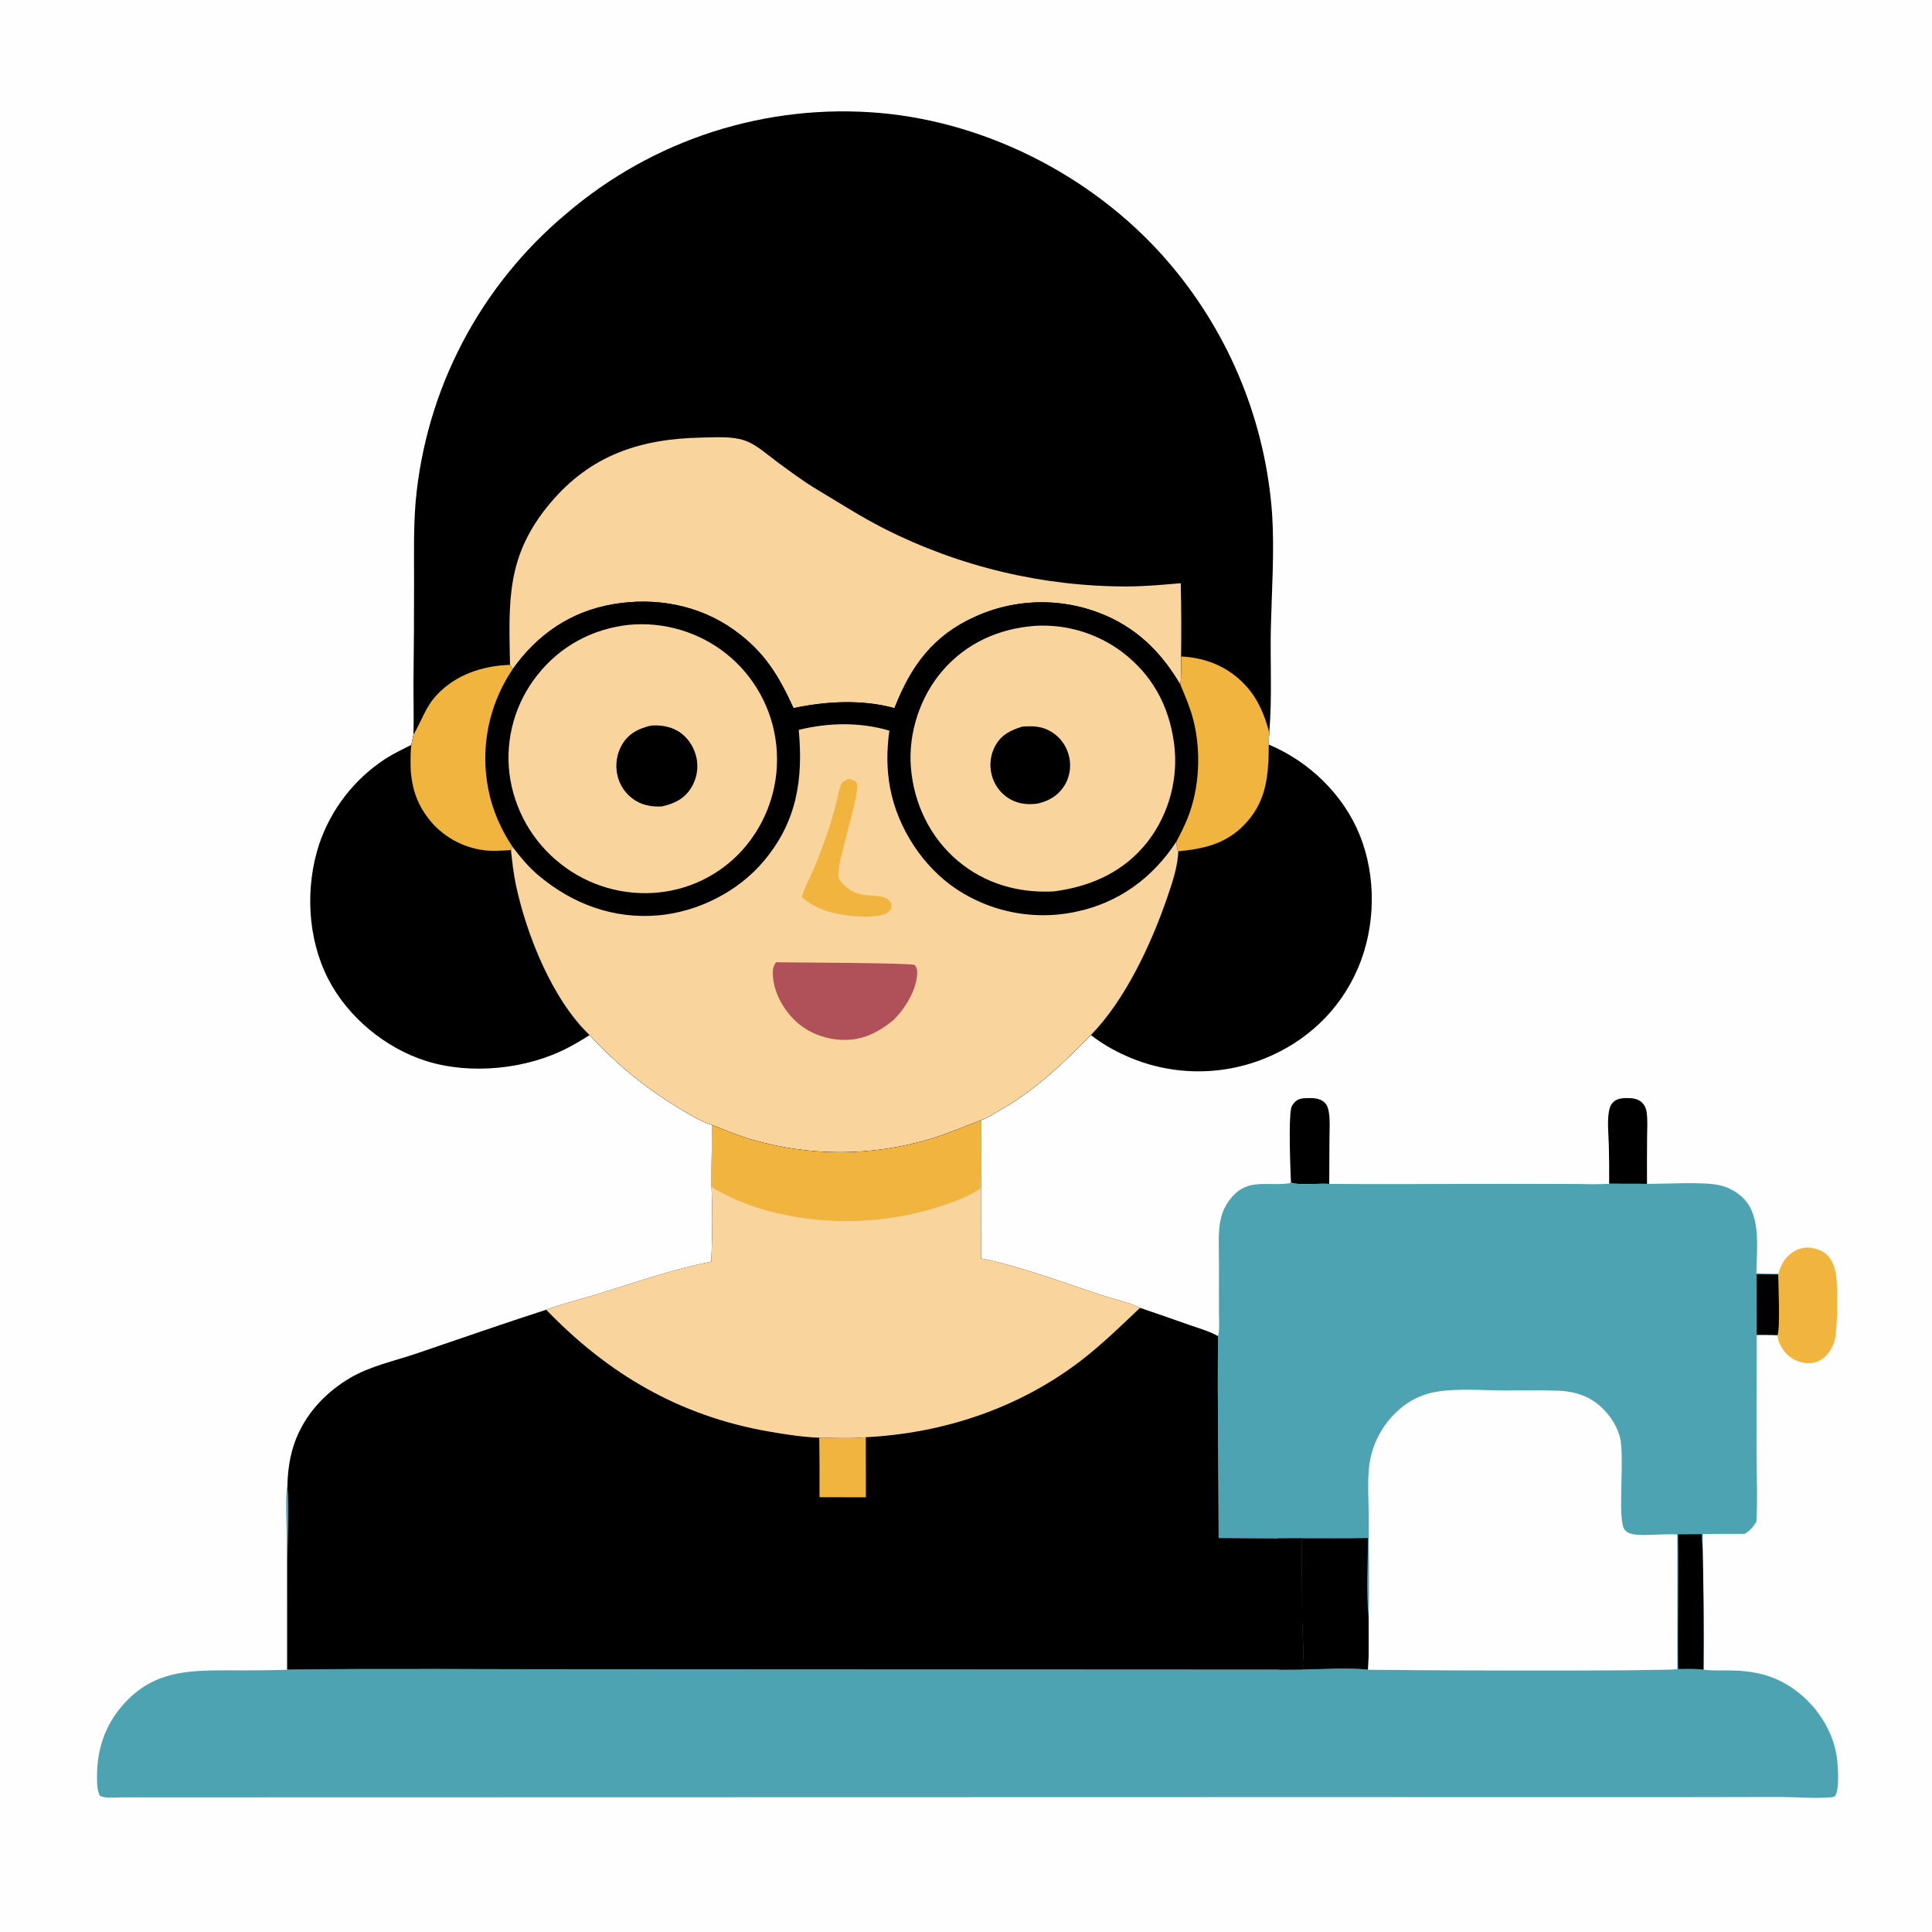
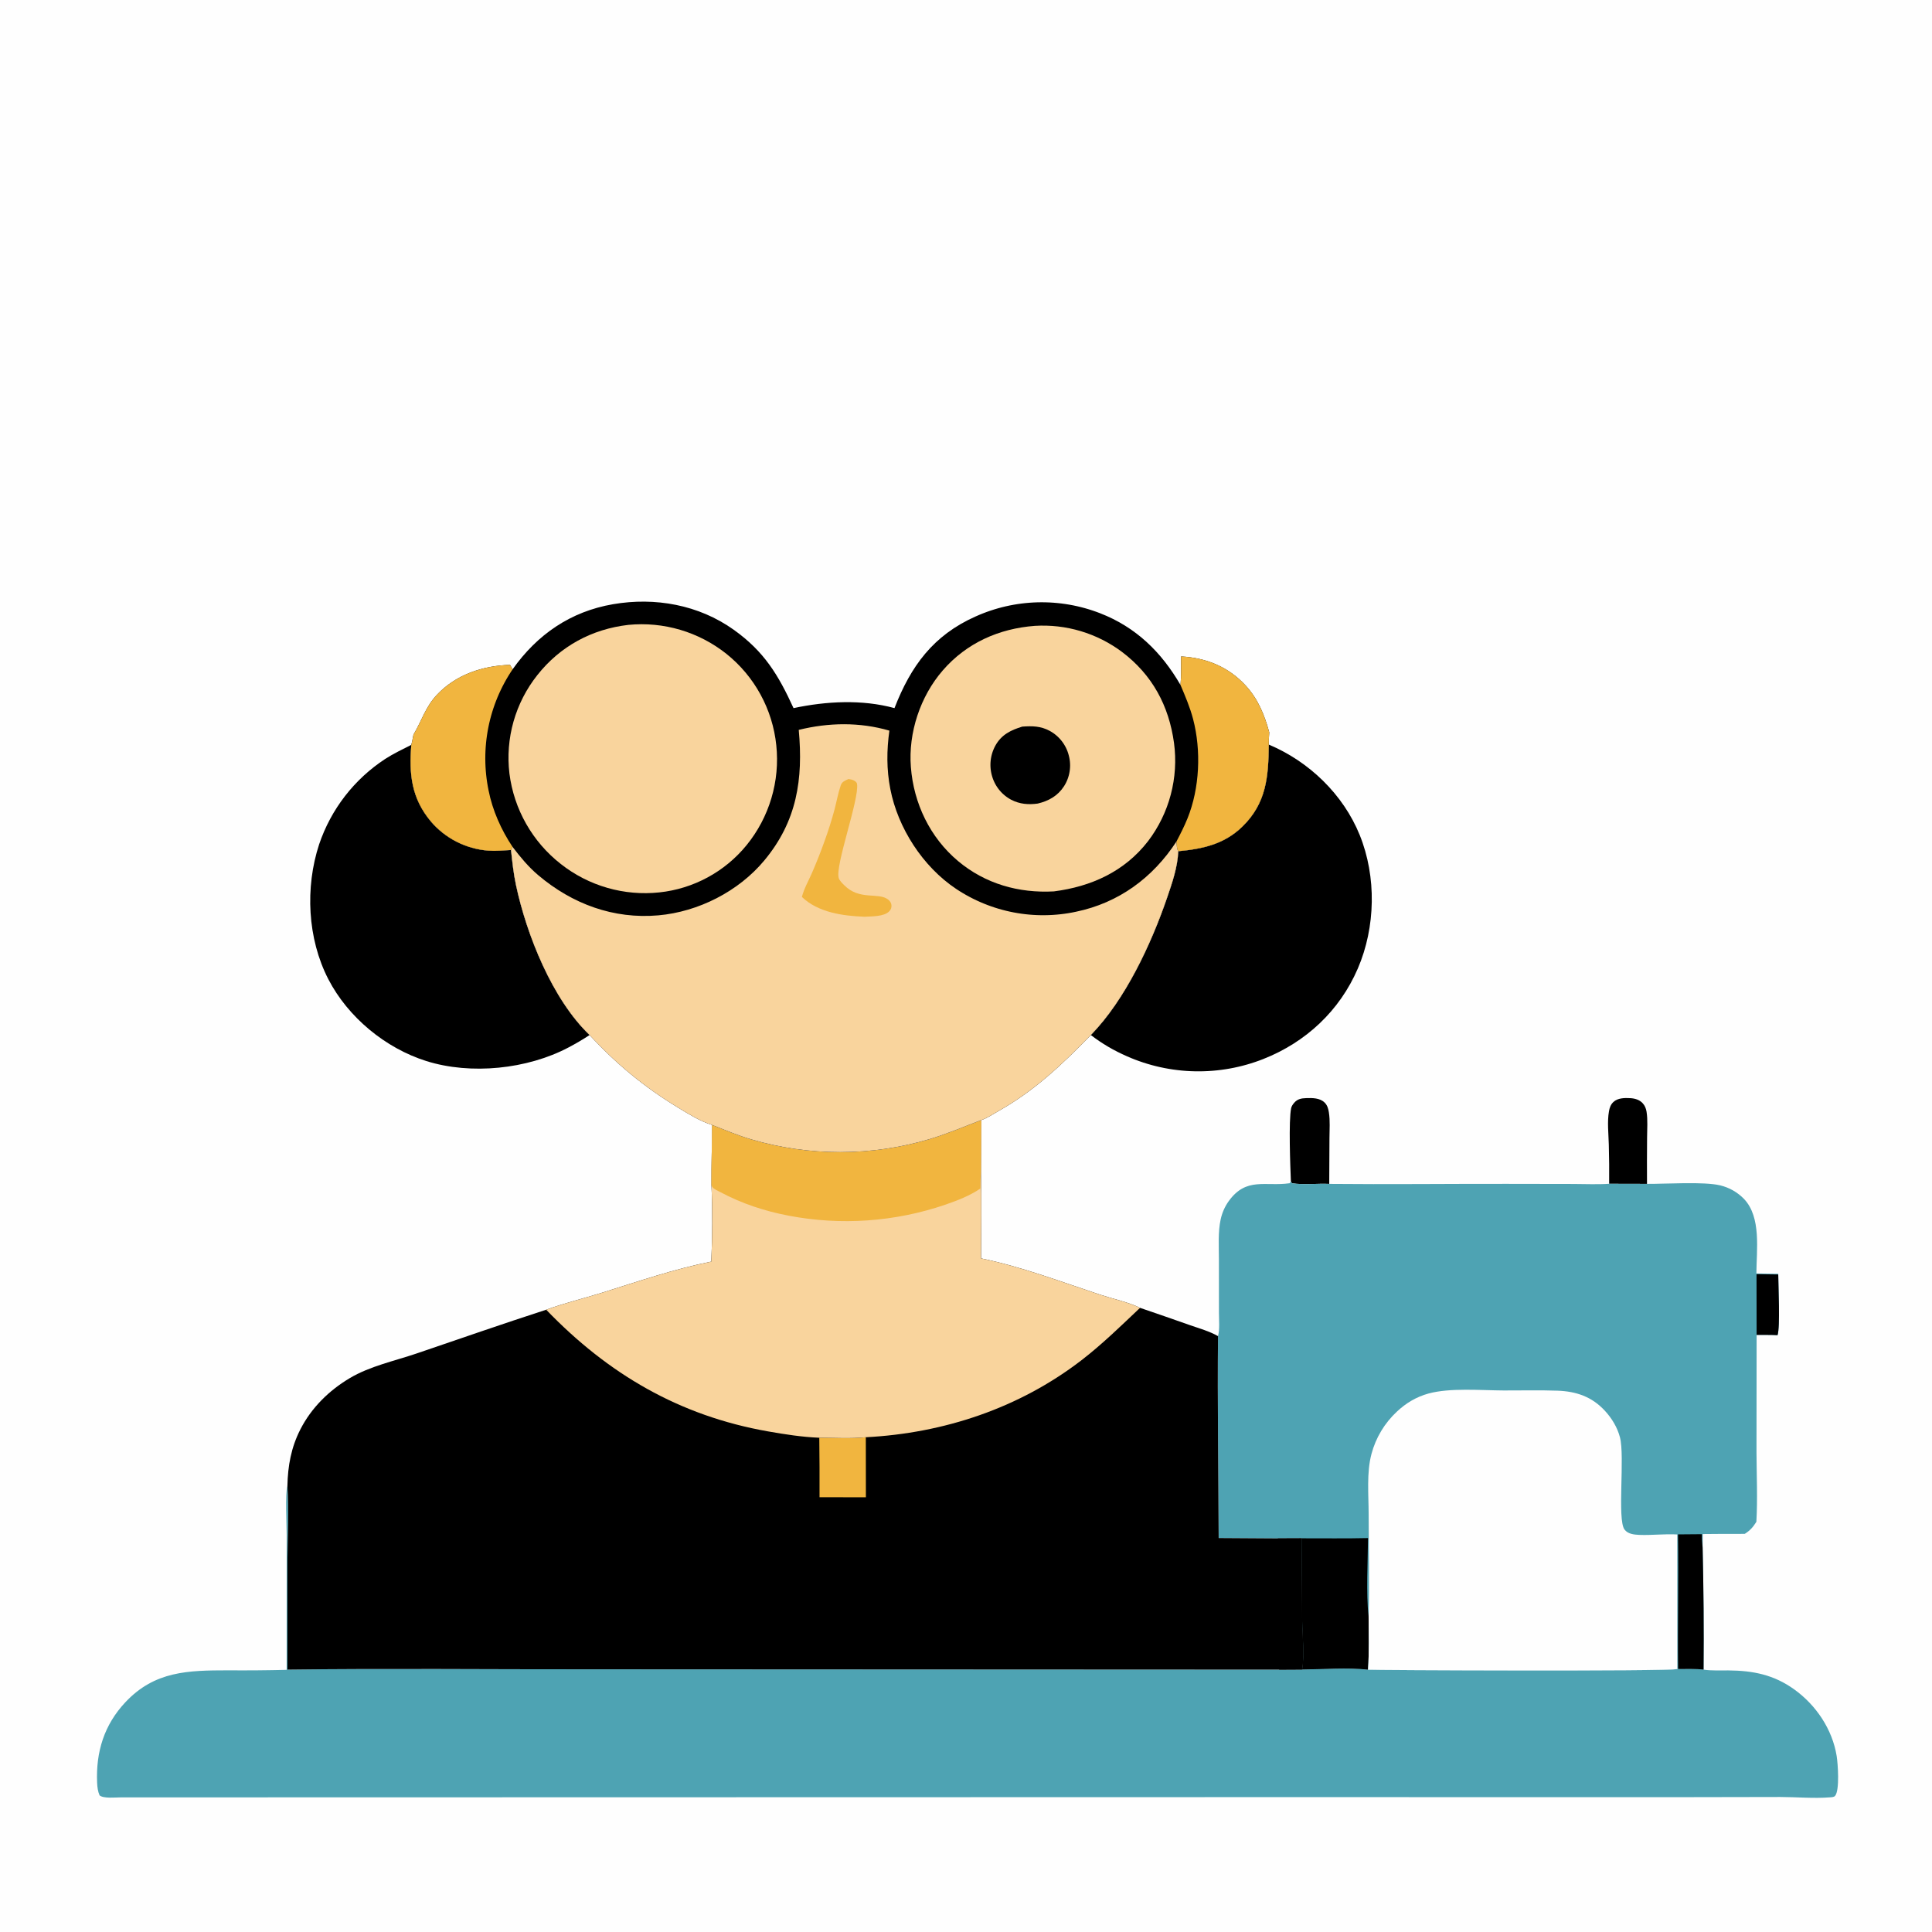
<svg xmlns="http://www.w3.org/2000/svg" width="1024" height="1024">
  <path fill="#FEFEFE" d="M0 0L1024 0L1024 1024L0 1024L0 0Z" />
  <path d="M852.884 627.427Q852.989 617.055 852.701 606.687C852.559 600.994 851.799 594.536 852.795 588.943C853.129 587.072 853.721 585.401 855.135 584.077C857.456 581.904 861.128 581.876 864.107 582.046C866.537 582.185 868.939 582.882 870.64 584.716C871.821 585.988 872.438 587.543 872.709 589.242C873.403 593.594 873.003 598.45 872.988 602.863Q872.884 615.169 872.946 627.476L852.884 627.427Z" />
  <path d="M684.198 626.138C683.863 618.035 682.949 594.009 684.332 587.352C684.557 586.267 685.298 585.24 686.02 584.42C687.728 582.481 689.741 582.119 692.226 582.031C695.556 581.912 699.527 581.884 702.069 584.376C703.518 585.797 704.019 587.604 704.331 589.561C705.036 593.985 704.659 598.752 704.644 603.235L704.524 627.485C698.053 627.183 691.103 628.12 684.726 627.142L684.198 626.138Z" />
-   <path fill="#F1B53F" d="M942.554 675.127C943.912 670.108 946.308 665.937 950.937 663.203Q951.556 662.838 952.209 662.536Q952.862 662.235 953.542 662.002Q954.223 661.769 954.923 661.605Q955.623 661.442 956.336 661.35Q957.049 661.259 957.768 661.24Q958.487 661.221 959.204 661.275Q959.921 661.329 960.629 661.456Q961.337 661.582 962.028 661.779C966.08 662.9 968.903 664.825 970.895 668.557C972.045 670.71 972.748 673.049 973.112 675.456C974.143 682.255 974.121 705.235 972.123 711.386C970.818 715.404 968.069 719.222 964.249 721.175C960.566 723.056 956.543 722.826 952.752 721.397C947.994 719.604 944.914 716.158 943.007 711.471C942.514 710.26 942.13 708.98 942.141 707.666C943.57 703.292 942.537 681.522 942.503 675.507L942.554 675.127Z" />
  <path d="M217.997 394.789C216.749 410.182 218.021 423.059 228.365 435.391Q229.075 436.223 229.824 437.019Q230.574 437.815 231.362 438.574Q232.15 439.332 232.975 440.05Q233.799 440.769 234.658 441.446Q235.516 442.123 236.408 442.757Q237.299 443.391 238.22 443.98Q239.141 444.57 240.09 445.113Q241.039 445.656 242.014 446.152Q242.989 446.648 243.986 447.095Q244.984 447.543 246.003 447.94Q247.022 448.338 248.059 448.685Q249.096 449.032 250.149 449.327Q251.202 449.623 252.268 449.866Q253.334 450.11 254.411 450.3Q255.488 450.491 256.573 450.628Q257.658 450.765 258.748 450.849C262.838 451.157 266.775 450.735 270.846 450.526C271.51 456.727 272.16 462.888 273.458 468.997C279.072 495.406 292.7 529.662 312.5 548.595Q307.064 552.162 301.305 555.182C279.456 566.711 249.6 569.818 225.952 562.376C204.308 555.565 184.445 539.183 174.022 518.994C162.92 497.489 161.655 470.344 169.152 447.499Q169.734 445.773 170.388 444.072Q171.042 442.371 171.766 440.7Q172.49 439.028 173.283 437.387Q174.075 435.747 174.936 434.141Q175.797 432.535 176.723 430.967Q177.65 429.398 178.641 427.869Q179.633 426.341 180.687 424.855Q181.741 423.369 182.856 421.928Q183.971 420.487 185.145 419.094Q186.319 417.701 187.55 416.358Q188.781 415.015 190.067 413.724Q191.353 412.434 192.692 411.198Q194.031 409.962 195.42 408.783Q196.809 407.604 198.245 406.484Q199.682 405.363 201.165 404.304Q202.647 403.245 204.172 402.248C208.55 399.419 213.353 397.151 217.997 394.789Z" />
  <path d="M672.488 394.647C693.809 403.592 711.946 421.041 720.67 442.573C729.635 464.7 729.103 491.403 719.695 513.29C710.042 535.745 692.141 552.39 669.582 561.3Q668.503 561.725 667.414 562.123Q666.325 562.521 665.226 562.892Q664.128 563.263 663.02 563.607Q661.913 563.951 660.797 564.267Q659.682 564.584 658.559 564.873Q657.436 565.161 656.306 565.422Q655.176 565.683 654.04 565.916Q652.904 566.149 651.763 566.354Q650.622 566.559 649.476 566.735Q648.33 566.912 647.18 567.06Q646.03 567.208 644.876 567.328Q643.723 567.448 642.567 567.539Q641.411 567.63 640.253 567.693Q639.095 567.755 637.936 567.789Q636.777 567.823 635.618 567.829Q634.458 567.834 633.299 567.811Q632.139 567.788 630.981 567.736Q629.823 567.684 628.666 567.603Q627.509 567.523 626.355 567.414Q625.2 567.305 624.049 567.167Q622.898 567.03 621.75 566.864Q620.602 566.698 619.459 566.503Q618.316 566.309 617.178 566.087Q616.04 565.865 614.908 565.614Q613.775 565.364 612.65 565.085Q611.524 564.807 610.406 564.501Q609.287 564.195 608.177 563.861Q607.066 563.528 605.964 563.167Q604.862 562.806 603.77 562.418Q602.677 562.03 601.594 561.615Q600.511 561.2 599.439 560.758Q598.367 560.317 597.306 559.849C590.388 556.825 584.149 553.191 578.169 548.587C596.394 529.971 610.184 500.311 618.586 475.806C621.267 467.985 624.213 459.476 624.492 451.17C637.366 449.972 648.855 447.482 658.441 438.165C671.308 425.657 672.302 411.563 672.488 394.647Z" />
  <path fill="#4EA3B3" d="M151.92 885.05L151.947 813.634C151.955 808.647 151.09 791.492 152.33 787.607C153.231 800.679 152.424 814.254 152.34 827.384L152.368 884.937C206.171 884.227 260.04 884.837 313.853 884.765L677.964 884.934L690.147 884.868C701.253 884.772 714.211 883.732 725.064 884.951C726.011 885.227 884.513 885.895 889.022 884.615L889.444 884.604C893.873 884.637 898.527 884.378 902.917 884.934C907.197 885.567 911.763 885.309 916.094 885.349C929.208 885.468 940.148 887.636 950.966 895.403C962.542 903.713 971.177 916.533 973.471 930.709C974.119 934.716 975.148 948.908 972.624 951.858C972.032 952.55 970.717 952.566 969.85 952.634C961.314 953.303 952.171 952.461 943.558 952.44L886.639 952.545L682.076 952.516L64.008 952.651C61.11 952.65 54.931 953.357 52.78 951.588C51.834 949.405 51.577 947.222 51.476 944.867C50.776 928.605 55.187 914.213 66.452 902.22C82.036 885.63 99.743 885.342 120.847 885.305Q136.386 885.427 151.92 885.05Z" />
  <path fill="#4EA3B3" d="M684.198 626.138L684.726 627.142C691.103 628.12 698.053 627.183 704.524 627.485C735.808 627.797 767.121 627.415 798.411 627.464L833.884 627.523C840.152 627.533 846.634 627.851 852.884 627.427L872.946 627.476C882.737 627.539 903.143 626.181 911.765 628.272Q912.661 628.487 913.54 628.765Q914.419 629.043 915.276 629.382Q916.133 629.722 916.964 630.122Q917.794 630.521 918.594 630.979Q919.394 631.437 920.16 631.95Q920.926 632.463 921.653 633.03Q922.38 633.596 923.065 634.213Q923.75 634.829 924.39 635.493C933.597 645.19 930.992 662.501 930.922 674.966L942.554 675.127L942.503 675.507C942.537 681.522 943.57 703.292 942.141 707.666C938.46 707.458 934.732 707.544 931.044 707.522L930.979 769.816C931.038 782.003 931.61 794.428 930.916 806.585C929.157 809.397 927.555 811.219 924.75 812.987Q913.614 812.951 902.479 813.078L902.417 820.19Q903.198 852.558 902.917 884.934C898.527 884.378 893.873 884.637 889.444 884.604L889.022 884.615C884.513 885.895 726.011 885.227 725.064 884.951C714.211 883.732 701.253 884.772 690.147 884.868C691.437 876.88 690.298 867.293 690.169 859.132L689.837 815.331L677.294 815.382L645.914 815.183C645.802 779.523 645.234 743.84 645.574 708.183C646.566 704.604 646.054 699.415 646.06 695.667L646.041 667.261C646.038 660.513 645.52 652.969 646.964 646.359C647.737 642.823 649.147 639.54 651.267 636.598C660.561 623.697 670.729 628.975 683.548 627.135L684.198 626.138Z" />
  <path d="M930.993 675.335Q936.747 675.474 942.503 675.507C942.537 681.522 943.57 703.292 942.141 707.666C938.46 707.458 934.732 707.544 931.044 707.522L930.993 675.335Z" />
  <path d="M889.383 813.26L902.057 813.155C902.021 815.549 902.158 817.812 902.417 820.19Q903.198 852.558 902.917 884.934C898.527 884.378 893.873 884.637 889.444 884.604C889.142 860.825 889.783 837.038 889.383 813.26Z" />
  <path d="M689.837 815.331C701.573 815.314 713.35 815.488 725.08 815.213C724.979 827.909 723.979 844.451 725.391 856.757C725.376 866.071 725.752 875.672 725.064 884.951C714.211 883.732 701.253 884.772 690.147 884.868C691.437 876.88 690.298 867.293 690.169 859.132L689.837 815.331Z" />
  <path fill="#FEFEFE" d="M725.391 856.757C725.865 838.749 725.42 820.625 725.412 802.602C725.408 792.308 724.24 780.612 726.917 770.588Q727.343 768.99 727.88 767.426Q728.417 765.862 729.062 764.339Q729.707 762.816 730.457 761.343Q731.207 759.869 732.059 758.451Q732.91 757.034 733.859 755.679Q734.808 754.325 735.849 753.04Q736.891 751.755 738.019 750.547Q739.148 749.338 740.359 748.212C745.154 743.688 750.717 740.352 757.094 738.606C768.534 735.472 784.945 736.92 796.95 736.975C806.444 737.019 816.03 736.747 825.512 737.089C835.44 737.447 843.719 740.269 850.584 747.691C854.268 751.675 857.198 756.479 858.597 761.748C861.289 771.886 857.087 805.216 860.999 810.645C862.749 813.074 866.119 813.415 868.878 813.524C875.575 813.787 882.282 812.912 888.989 813.3L889.022 884.615C884.513 885.895 726.011 885.227 725.064 884.951C725.752 875.672 725.376 866.071 725.391 856.757Z" />
  <path d="M377.431 596.249C384.297 598.931 391.045 601.8 398.13 603.879Q400.997 604.721 403.891 605.46Q406.786 606.199 409.706 606.834Q412.625 607.469 415.565 607.999Q418.505 608.53 421.463 608.954Q424.42 609.379 427.391 609.698Q430.361 610.016 433.341 610.228Q436.322 610.44 439.307 610.546Q442.293 610.651 445.281 610.649Q448.269 610.648 451.254 610.539Q454.24 610.431 457.22 610.216Q460.2 610 463.17 609.679Q466.14 609.357 469.097 608.929Q472.054 608.502 474.994 607.969Q477.934 607.435 480.852 606.797Q483.771 606.159 486.665 605.417Q489.559 604.675 492.425 603.83C501.895 601.04 510.847 597.17 520.052 593.673L519.923 620.984C520.318 636.289 520.009 651.661 519.983 666.973C541.612 671.422 562.089 679.27 582.973 686.17C589.199 688.227 598.659 690.359 604.25 693.186Q617.535 697.711 630.77 702.379C635.658 704.103 641.087 705.587 645.574 708.183C645.234 743.84 645.802 779.523 645.914 815.183L677.294 815.382L689.837 815.331L690.169 859.132C690.298 867.293 691.437 876.88 690.147 884.868L677.964 884.934L313.853 884.765C260.04 884.837 206.171 884.227 152.368 884.937L152.34 827.384C152.424 814.254 153.231 800.679 152.33 787.607C152.559 776.908 154.308 767.172 159.222 757.565C165.081 746.112 174.364 737 185.363 730.449C196.055 724.08 209.022 721.377 220.737 717.39C243.647 709.594 266.461 701.653 289.485 694.183C299.153 690.653 309.358 688.206 319.196 685.133C338.436 679.123 357.176 672.653 376.995 668.675C377.597 655.338 377.686 641.43 377.08 628.094C377.005 617.499 377.4 606.854 377.431 596.249Z" />
  <path fill="#F1B53F" d="M434.233 762.028C442.326 762.045 450.868 762.588 458.904 761.77L458.94 793.599L434.367 793.546Q434.437 777.786 434.233 762.028Z" />
  <path d="M677.294 815.382L689.837 815.331L690.169 859.132C690.298 867.293 691.437 876.88 690.147 884.868L677.964 884.934C677.21 861.778 677.677 838.55 677.294 815.382Z" />
  <path fill="#F9D49D" d="M377.431 596.249C384.297 598.931 391.045 601.8 398.13 603.879Q400.997 604.721 403.891 605.46Q406.786 606.199 409.706 606.834Q412.625 607.469 415.565 607.999Q418.505 608.53 421.463 608.954Q424.42 609.379 427.391 609.698Q430.361 610.016 433.341 610.228Q436.322 610.44 439.307 610.546Q442.293 610.651 445.281 610.649Q448.269 610.648 451.254 610.539Q454.24 610.431 457.22 610.216Q460.2 610 463.17 609.679Q466.14 609.357 469.097 608.929Q472.054 608.502 474.994 607.969Q477.934 607.435 480.852 606.797Q483.771 606.159 486.665 605.417Q489.559 604.675 492.425 603.83C501.895 601.04 510.847 597.17 520.052 593.673L519.923 620.984C520.318 636.289 520.009 651.661 519.983 666.973C541.612 671.422 562.089 679.27 582.973 686.17C589.199 688.227 598.659 690.359 604.25 693.186C594.181 702.693 584.129 712.548 573.139 721.001C540.177 746.353 500.202 759.638 458.904 761.77C450.868 762.588 442.326 762.045 434.233 762.028C425.173 761.67 415.955 760.235 407.034 758.662C360.049 750.379 322.357 728.292 289.485 694.183C299.153 690.653 309.358 688.206 319.196 685.133C338.436 679.123 357.176 672.653 376.995 668.675C377.597 655.338 377.686 641.43 377.08 628.094C377.005 617.499 377.4 606.854 377.431 596.249Z" />
  <path fill="#F1B53F" d="M377.431 596.249C384.297 598.931 391.045 601.8 398.13 603.879Q400.997 604.721 403.891 605.46Q406.786 606.199 409.706 606.834Q412.625 607.469 415.565 607.999Q418.505 608.53 421.463 608.954Q424.42 609.379 427.391 609.698Q430.361 610.016 433.341 610.228Q436.322 610.44 439.307 610.546Q442.293 610.651 445.281 610.649Q448.269 610.648 451.254 610.539Q454.24 610.431 457.22 610.216Q460.2 610 463.17 609.679Q466.14 609.357 469.097 608.929Q472.054 608.502 474.994 607.969Q477.934 607.435 480.852 606.797Q483.771 606.159 486.665 605.417Q489.559 604.675 492.425 603.83C501.895 601.04 510.847 597.17 520.052 593.673L519.923 620.984Q519.603 625.473 519.575 629.973C513.983 633.812 507.268 636.339 500.893 638.554Q498.405 639.401 495.891 640.168Q493.377 640.934 490.84 641.618Q488.302 642.303 485.744 642.905Q483.186 643.507 480.609 644.026Q478.033 644.545 475.441 644.981Q472.849 645.416 470.245 645.767Q467.64 646.119 465.026 646.386Q462.411 646.653 459.789 646.835Q457.167 647.017 454.541 647.114Q451.914 647.211 449.286 647.223Q446.658 647.236 444.031 647.163Q441.404 647.09 438.78 646.932Q436.157 646.774 433.54 646.532Q430.923 646.289 428.315 645.962Q425.708 645.635 423.112 645.224Q420.516 644.812 417.935 644.317C405.486 641.964 393.119 637.898 381.927 631.912C380.708 631.259 378.3 630.275 377.526 629.103C377.301 628.762 377.214 628.465 377.08 628.094C377.005 617.499 377.4 606.854 377.431 596.249Z" />
-   <path d="M219.149 389.388C219.404 380.179 219.109 370.881 219.148 361.661Q219.493 334.739 219.46 307.814C219.482 293.825 219.134 279.807 220.305 265.855Q220.553 263.098 220.869 260.347Q221.185 257.596 221.569 254.854Q221.952 252.112 222.403 249.381Q222.854 246.649 223.372 243.929Q223.89 241.209 224.474 238.503Q225.059 235.797 225.71 233.106Q226.36 230.415 227.077 227.741Q227.794 225.066 228.576 222.411Q229.359 219.755 230.206 217.119Q231.053 214.483 231.965 211.869Q232.877 209.255 233.853 206.664Q234.829 204.073 235.868 201.507Q236.907 198.94 238.009 196.4Q239.111 193.861 240.275 191.349Q241.44 188.836 242.665 186.354Q243.891 183.871 245.177 181.419Q246.463 178.968 247.809 176.548Q249.155 174.129 250.56 171.743Q251.965 169.357 253.428 167.007Q254.892 164.657 256.412 162.343Q257.933 160.029 259.51 157.754Q261.087 155.478 262.719 153.242Q264.352 151.006 266.039 148.81Q267.726 146.615 269.466 144.462Q271.206 142.308 272.999 140.199Q274.792 138.089 276.636 136.024Q278.48 133.959 280.374 131.939Q282.269 129.92 284.212 127.948Q286.155 125.976 288.147 124.053Q290.138 122.129 292.176 120.255Q294.214 118.381 296.297 116.557Q298.38 114.734 300.508 112.962Q302.631 111.15 304.799 109.392Q306.966 107.633 309.176 105.928Q311.387 104.224 313.638 102.575Q315.89 100.926 318.182 99.333Q320.474 97.74 322.805 96.204Q325.136 94.668 327.504 93.191Q329.872 91.713 332.276 90.295Q334.68 88.877 337.118 87.518Q339.556 86.16 342.028 84.862Q344.499 83.564 347.001 82.328Q349.504 81.092 352.036 79.919Q354.569 78.745 357.129 77.634Q359.69 76.524 362.278 75.477Q364.865 74.43 367.478 73.448Q370.09 72.465 372.726 71.548Q375.362 70.63 378.02 69.778Q380.678 68.927 383.357 68.141Q386.035 67.355 388.732 66.636Q391.429 65.916 394.143 65.264Q396.857 64.612 399.586 64.027Q402.315 63.442 405.058 62.925Q407.801 62.408 410.556 61.959Q413.31 61.51 416.075 61.13Q418.841 60.749 421.614 60.437Q424.388 60.125 427.168 59.882Q429.949 59.639 432.735 59.464Q435.52 59.29 438.31 59.185Q441.099 59.079 443.89 59.043Q446.681 59.007 449.472 59.04Q452.263 59.073 455.052 59.175Q457.841 59.277 460.627 59.448Q463.413 59.619 466.194 59.859C525.176 65.011 582.916 95.483 620.936 140.888Q622.387 142.617 623.804 144.374Q625.221 146.132 626.603 147.916Q627.985 149.701 629.332 151.512Q630.679 153.324 631.991 155.161Q633.302 156.999 634.577 158.862Q635.852 160.724 637.09 162.612Q638.328 164.499 639.529 166.411Q640.73 168.322 641.894 170.256Q643.057 172.191 644.182 174.148Q645.307 176.105 646.394 178.083Q647.481 180.062 648.529 182.061Q649.576 184.061 650.584 186.081Q651.593 188.1 652.561 190.139Q653.53 192.178 654.458 194.236Q655.387 196.294 656.275 198.369Q657.162 200.444 658.01 202.537Q658.857 204.629 659.663 206.738Q660.468 208.846 661.233 210.97Q661.997 213.094 662.72 215.233Q663.443 217.371 664.123 219.524Q664.804 221.676 665.442 223.841Q666.081 226.006 666.676 228.184Q667.272 230.361 667.825 232.55Q668.378 234.738 668.888 236.937Q669.398 239.136 669.865 241.345Q670.332 243.553 670.755 245.77Q671.179 247.988 671.559 250.213Q671.939 252.438 672.275 254.67Q672.611 256.902 672.904 259.141Q673.196 261.379 673.445 263.623Q673.693 265.866 673.898 268.114Q674.103 270.362 674.263 272.614C675.492 292.385 674.093 312.192 673.601 331.961C673.138 350.575 674.362 369.627 672.726 388.164C672.558 390.335 672.472 392.469 672.488 394.647C672.302 411.563 671.308 425.657 658.441 438.165C648.855 447.482 637.366 449.972 624.492 451.17C624.213 459.476 621.267 467.985 618.586 475.806C610.184 500.311 596.394 529.971 578.169 548.587C563.013 564.161 548.332 578.114 529.232 588.863C526.431 590.44 523.11 592.74 520.052 593.673C510.847 597.17 501.895 601.04 492.425 603.83Q489.559 604.675 486.665 605.417Q483.771 606.159 480.852 606.797Q477.934 607.435 474.994 607.969Q472.054 608.502 469.097 608.929Q466.14 609.357 463.17 609.679Q460.2 610 457.22 610.216Q454.24 610.431 451.254 610.539Q448.269 610.648 445.281 610.649Q442.293 610.651 439.307 610.546Q436.322 610.44 433.341 610.228Q430.361 610.016 427.391 609.697Q424.42 609.379 421.463 608.954Q418.505 608.53 415.565 607.999Q412.625 607.469 409.706 606.834Q406.786 606.199 403.891 605.46Q400.997 604.721 398.13 603.879C391.045 601.8 384.297 598.931 377.431 596.249C370.987 594.211 365.194 590.58 359.457 587.094C341.576 576.23 326.674 563.974 312.5 548.595C292.7 529.662 279.072 495.406 273.458 468.997C272.16 462.888 271.51 456.727 270.846 450.526C266.775 450.735 262.838 451.157 258.748 450.849Q257.658 450.765 256.573 450.628Q255.488 450.491 254.411 450.3Q253.334 450.11 252.268 449.866Q251.202 449.623 250.149 449.327Q249.096 449.032 248.059 448.685Q247.022 448.338 246.003 447.94Q244.984 447.543 243.986 447.095Q242.989 446.648 242.014 446.152Q241.039 445.656 240.09 445.113Q239.141 444.57 238.22 443.98Q237.299 443.391 236.408 442.757Q235.516 442.123 234.658 441.446Q233.799 440.769 232.975 440.05Q232.15 439.332 231.362 438.573Q230.574 437.815 229.824 437.019Q229.075 436.223 228.365 435.391C218.021 423.059 216.749 410.182 217.997 394.789C218.489 393.029 218.782 391.18 219.149 389.388Z" />
-   <path fill="#F9D49D" d="M270.312 352.391C269.679 318.681 268.15 294.62 291.565 266.742C313.182 241.006 339.653 232.48 372.315 231.917C379.45 231.793 388.038 231.13 394.827 233.512C401.087 235.708 406.942 241.187 412.279 245.098C419.068 250.073 425.93 255.201 433.158 259.523C444.821 266.498 456.226 273.861 468.351 280.031Q472.096 281.932 475.895 283.722Q479.694 285.512 483.545 287.189Q487.395 288.866 491.293 290.428Q495.192 291.99 499.134 293.437Q503.077 294.883 507.061 296.213Q511.045 297.542 515.066 298.753Q519.087 299.965 523.142 301.056Q527.198 302.148 531.284 303.12Q535.369 304.091 539.482 304.942Q543.595 305.792 547.731 306.521Q551.867 307.25 556.023 307.856Q560.178 308.462 564.35 308.945Q568.522 309.428 572.706 309.788Q576.891 310.147 581.084 310.383Q585.277 310.619 589.475 310.731Q593.673 310.843 597.873 310.831C607.223 310.775 616.52 309.909 625.83 309.121Q626.269 328.523 625.993 347.928C625.961 352.929 626.18 358.076 625.687 363.05C615.567 345.585 602.064 332.402 583.056 325.021Q582.069 324.637 581.072 324.278Q580.076 323.918 579.071 323.584Q578.066 323.25 577.053 322.94Q576.04 322.631 575.02 322.346Q573.999 322.062 572.972 321.803Q571.945 321.545 570.912 321.311Q569.879 321.078 568.84 320.871Q567.801 320.663 566.758 320.482Q565.714 320.3 564.666 320.144Q563.619 319.989 562.568 319.859Q561.516 319.729 560.462 319.626Q559.408 319.522 558.352 319.445Q557.295 319.368 556.237 319.317Q555.179 319.266 554.12 319.241Q553.061 319.216 552.002 319.218Q550.943 319.219 549.884 319.247Q548.825 319.275 547.767 319.329Q546.71 319.383 545.654 319.463Q544.597 319.543 543.543 319.65Q542.49 319.756 541.439 319.889Q540.388 320.022 539.341 320.18Q538.293 320.339 537.25 320.523Q536.207 320.708 535.169 320.918Q534.131 321.129 533.099 321.365Q532.066 321.601 531.04 321.863Q530.013 322.125 528.994 322.412Q527.974 322.699 526.962 323.011Q525.95 323.323 524.946 323.661Q523.942 323.998 522.947 324.36Q521.951 324.722 520.965 325.109Q519.979 325.496 519.003 325.907Q518.027 326.318 517.061 326.753C494.642 336.721 482.755 353.033 474.095 375.315C456.875 370.606 437.868 371.645 420.585 375.32C412.51 357.668 405.007 345.274 388.881 333.776C370.312 320.535 347.209 316.413 324.912 320.247C302.434 324.111 284.761 336.28 271.702 354.737L270.312 352.391Z" />
  <path d="M271.702 354.737C284.761 336.28 302.434 324.111 324.912 320.247C347.209 316.413 370.312 320.535 388.881 333.776C405.007 345.274 412.51 357.668 420.585 375.32C437.868 371.645 456.875 370.606 474.095 375.315C482.755 353.033 494.642 336.721 517.061 326.753Q518.027 326.318 519.003 325.907Q519.979 325.496 520.965 325.109Q521.951 324.722 522.947 324.36Q523.942 323.998 524.946 323.661Q525.95 323.323 526.962 323.011Q527.974 322.699 528.994 322.412Q530.013 322.125 531.04 321.863Q532.066 321.601 533.099 321.365Q534.131 321.129 535.169 320.918Q536.207 320.708 537.25 320.523Q538.293 320.339 539.341 320.18Q540.388 320.022 541.439 319.889Q542.49 319.756 543.543 319.65Q544.597 319.543 545.654 319.463Q546.71 319.383 547.767 319.329Q548.825 319.275 549.884 319.247Q550.943 319.219 552.002 319.218Q553.061 319.216 554.12 319.241Q555.179 319.266 556.237 319.317Q557.295 319.368 558.352 319.445Q559.408 319.522 560.462 319.626Q561.516 319.729 562.567 319.859Q563.619 319.989 564.666 320.144Q565.714 320.3 566.758 320.482Q567.801 320.663 568.84 320.871Q569.879 321.078 570.912 321.311Q571.945 321.545 572.972 321.803Q573.999 322.062 575.02 322.346Q576.04 322.631 577.053 322.94Q578.066 323.249 579.071 323.584Q580.076 323.918 581.072 324.278Q582.069 324.637 583.056 325.021C602.064 332.402 615.567 345.585 625.687 363.05C626.18 358.076 625.961 352.929 625.993 347.928C639.392 348.637 651.283 353.499 660.399 363.537C666.898 370.694 670.213 378.948 672.726 388.164C672.558 390.335 672.472 392.469 672.488 394.647C672.302 411.563 671.308 425.657 658.441 438.165C648.855 447.482 637.366 449.972 624.492 451.17C624.213 459.476 621.267 467.985 618.586 475.806C610.184 500.311 596.394 529.971 578.169 548.587C563.013 564.161 548.332 578.114 529.232 588.863C526.431 590.44 523.11 592.74 520.052 593.673C510.847 597.17 501.895 601.04 492.425 603.83Q489.559 604.675 486.665 605.417Q483.771 606.159 480.852 606.797Q477.934 607.435 474.994 607.969Q472.054 608.502 469.097 608.929Q466.14 609.357 463.17 609.679Q460.2 610 457.22 610.216Q454.24 610.431 451.254 610.539Q448.269 610.648 445.281 610.649Q442.293 610.651 439.307 610.546Q436.322 610.44 433.341 610.228Q430.361 610.016 427.391 609.697Q424.42 609.379 421.463 608.954Q418.505 608.53 415.565 607.999Q412.625 607.469 409.706 606.834Q406.786 606.199 403.891 605.46Q400.997 604.721 398.13 603.879C391.045 601.8 384.297 598.931 377.431 596.249C370.987 594.211 365.194 590.58 359.457 587.094C341.576 576.23 326.674 563.974 312.5 548.595C292.7 529.662 279.072 495.406 273.458 468.997C272.16 462.888 271.51 456.727 270.846 450.526C266.775 450.735 262.838 451.157 258.748 450.849Q257.658 450.765 256.573 450.628Q255.488 450.491 254.411 450.3Q253.334 450.11 252.268 449.866Q251.202 449.623 250.149 449.327Q249.096 449.032 248.059 448.685Q247.022 448.338 246.003 447.94Q244.984 447.543 243.986 447.095Q242.989 446.648 242.014 446.152Q241.039 445.656 240.09 445.113Q239.141 444.57 238.22 443.98Q237.299 443.391 236.408 442.757Q235.516 442.123 234.658 441.446Q233.799 440.769 232.975 440.05Q232.15 439.332 231.362 438.573Q230.574 437.815 229.824 437.019Q229.075 436.223 228.365 435.391C218.021 423.059 216.749 410.182 217.997 394.789C218.489 393.029 218.782 391.18 219.149 389.388C223.461 382.137 225.487 374.761 231.473 368.368C241.602 357.551 255.798 352.837 270.312 352.391L271.702 354.737Z" />
  <path fill="#F1B53F" d="M625.993 347.928C639.392 348.637 651.283 353.499 660.399 363.537C666.898 370.694 670.213 378.948 672.726 388.164C672.558 390.335 672.472 392.469 672.488 394.647C672.302 411.563 671.308 425.657 658.441 438.165C648.855 447.482 637.366 449.972 624.492 451.17C623.659 449.842 623.698 447.599 623.537 446.029C625.656 441.991 627.722 437.94 629.428 433.707C635.869 417.724 636.721 397.799 632.378 381.172C630.741 374.905 628.205 368.997 625.687 363.05C626.18 358.076 625.961 352.929 625.993 347.928Z" />
  <path fill="#F1B53F" d="M219.149 389.388C223.461 382.137 225.487 374.761 231.473 368.368C241.602 357.551 255.798 352.837 270.312 352.391L271.702 354.737Q271.113 355.606 270.546 356.49Q269.979 357.374 269.434 358.271Q268.889 359.169 268.367 360.08Q267.845 360.991 267.345 361.914Q266.846 362.838 266.37 363.774Q265.893 364.709 265.441 365.657Q264.988 366.604 264.559 367.563Q264.13 368.521 263.725 369.49Q263.32 370.459 262.94 371.437Q262.559 372.416 262.203 373.404Q261.847 374.391 261.516 375.388Q261.185 376.384 260.878 377.389Q260.572 378.393 260.291 379.405Q260.01 380.416 259.754 381.435Q259.498 382.453 259.268 383.477Q259.037 384.502 258.833 385.532Q258.628 386.561 258.449 387.596Q258.27 388.631 258.117 389.669Q257.964 390.708 257.837 391.751Q257.709 392.793 257.608 393.838Q257.507 394.883 257.432 395.93Q257.357 396.978 257.309 398.027Q257.26 399.076 257.237 400.125Q257.215 401.175 257.218 402.225Q257.222 403.275 257.251 404.325Q257.281 405.374 257.337 406.423Q257.393 407.471 257.475 408.518Q257.557 409.565 257.665 410.609Q257.774 411.654 257.908 412.695Q258.042 413.736 258.202 414.774Q258.362 415.812 258.548 416.845Q258.734 417.879 258.946 418.907C261.034 429.531 265.655 439.862 271.651 448.852L270.846 450.526C266.775 450.735 262.838 451.157 258.748 450.849Q257.658 450.765 256.573 450.628Q255.488 450.491 254.411 450.3Q253.334 450.11 252.268 449.866Q251.202 449.623 250.149 449.327Q249.096 449.032 248.059 448.685Q247.022 448.338 246.003 447.94Q244.984 447.543 243.986 447.095Q242.989 446.648 242.014 446.152Q241.039 445.656 240.09 445.113Q239.141 444.57 238.22 443.98Q237.299 443.391 236.408 442.757Q235.516 442.123 234.658 441.446Q233.799 440.769 232.975 440.05Q232.15 439.332 231.362 438.573Q230.574 437.815 229.824 437.019Q229.075 436.223 228.365 435.391C218.021 423.059 216.749 410.182 217.997 394.789C218.489 393.029 218.782 391.18 219.149 389.388Z" />
  <path fill="#F9D49D" d="M548.534 331.712Q550.066 331.619 551.601 331.593Q553.136 331.568 554.671 331.609Q556.205 331.651 557.736 331.76Q559.268 331.869 560.793 332.045Q562.318 332.221 563.833 332.463Q565.349 332.706 566.853 333.015Q568.357 333.324 569.845 333.699Q571.334 334.074 572.805 334.513Q574.275 334.953 575.726 335.457Q577.176 335.961 578.602 336.528Q580.029 337.094 581.429 337.723Q582.829 338.352 584.201 339.042Q585.572 339.732 586.912 340.481Q588.252 341.231 589.557 342.038Q590.863 342.845 592.132 343.709Q593.401 344.573 594.631 345.492C610.667 357.585 619.542 373.963 622.253 393.792Q622.482 395.503 622.627 397.224Q622.772 398.944 622.832 400.67Q622.893 402.395 622.869 404.121Q622.845 405.848 622.737 407.571Q622.629 409.294 622.436 411.01Q622.244 412.725 621.967 414.43Q621.691 416.134 621.332 417.823Q620.973 419.511 620.531 421.18Q620.09 422.85 619.568 424.495Q619.045 426.141 618.443 427.759Q617.84 429.377 617.16 430.963Q616.479 432.55 615.721 434.101Q614.964 435.653 614.131 437.165Q613.299 438.678 612.393 440.148Q611.488 441.618 610.511 443.042Q609.535 444.466 608.49 445.84C596.032 461.943 578.38 469.912 558.577 472.457C539.941 473.475 522.135 468.435 507.754 456.35C492.898 443.866 484.268 425.8 482.777 406.543C481.366 388.326 487.758 369.06 499.742 355.269C512.375 340.732 529.542 333.135 548.534 331.712Z" />
  <path d="M541.842 385.116C547.096 384.743 551.599 384.79 556.391 387.389Q556.858 387.644 557.31 387.922Q557.763 388.2 558.201 388.501Q558.639 388.803 559.06 389.126Q559.482 389.45 559.886 389.795Q560.291 390.14 560.677 390.505Q561.062 390.87 561.429 391.255Q561.796 391.64 562.142 392.043Q562.488 392.446 562.813 392.867Q563.138 393.287 563.441 393.724Q563.744 394.161 564.023 394.613Q564.303 395.064 564.559 395.53Q564.815 395.996 565.047 396.474Q565.279 396.952 565.485 397.442Q565.692 397.931 565.873 398.431Q566.054 398.931 566.209 399.439Q566.364 399.947 566.493 400.463Q566.628 400.974 566.737 401.492Q566.846 402.01 566.928 402.532Q567.01 403.055 567.064 403.581Q567.119 404.107 567.147 404.635Q567.174 405.164 567.174 405.693Q567.174 406.222 567.147 406.75Q567.12 407.278 567.066 407.804Q567.011 408.33 566.929 408.853Q566.848 409.376 566.739 409.893Q566.631 410.411 566.496 410.923Q566.361 411.434 566.199 411.938Q566.038 412.442 565.851 412.936Q565.664 413.431 565.451 413.915Q565.239 414.4 565.002 414.873Q564.764 415.345 564.503 415.805Q564.242 416.265 563.957 416.711C560.662 421.825 555.812 424.538 550.016 425.907C545.104 426.581 540.451 426.217 535.987 423.898Q535.54 423.662 535.105 423.404Q534.67 423.147 534.248 422.868Q533.826 422.589 533.418 422.29Q533.011 421.991 532.618 421.672Q532.226 421.354 531.849 421.016Q531.473 420.678 531.114 420.322Q530.755 419.966 530.413 419.593Q530.072 419.22 529.75 418.831Q529.427 418.442 529.124 418.037Q528.821 417.632 528.538 417.213Q528.255 416.794 527.993 416.361Q527.732 415.929 527.491 415.484Q527.251 415.039 527.033 414.583Q526.815 414.127 526.62 413.66Q526.424 413.194 526.252 412.719Q526.08 412.243 525.931 411.76Q525.771 411.251 525.636 410.736Q525.502 410.22 525.393 409.698Q525.285 409.175 525.203 408.649Q525.121 408.122 525.066 407.591Q525.01 407.061 524.982 406.529Q524.953 405.996 524.952 405.463Q524.95 404.93 524.975 404.397Q525 403.865 525.052 403.334Q525.104 402.804 525.182 402.276Q525.261 401.749 525.366 401.226Q525.471 400.703 525.602 400.186Q525.733 399.67 525.89 399.16Q526.047 398.651 526.229 398.15Q526.412 397.648 526.619 397.157Q526.827 396.666 527.058 396.186Q527.29 395.706 527.546 395.238C530.767 389.391 535.752 386.978 541.842 385.116Z" />
  <path fill="#F9D49D" d="M333.088 331.193Q334.814 331.025 336.547 330.94Q338.279 330.856 340.014 330.854Q341.748 330.853 343.481 330.935Q345.214 331.017 346.94 331.181Q348.667 331.346 350.384 331.594Q352.1 331.842 353.803 332.172Q355.506 332.502 357.191 332.913Q358.876 333.324 360.539 333.816Q362.203 334.308 363.841 334.879Q365.478 335.45 367.087 336.099Q368.695 336.748 370.271 337.474Q371.846 338.2 373.385 339Q374.924 339.8 376.422 340.674Q377.921 341.547 379.376 342.492Q380.831 343.436 382.239 344.449Q383.646 345.462 385.004 346.542Q386.388 347.648 387.715 348.822Q389.042 349.995 390.31 351.233Q391.577 352.471 392.782 353.77Q393.986 355.069 395.125 356.427Q396.263 357.784 397.333 359.196Q398.403 360.608 399.402 362.072Q400.4 363.535 401.325 365.046Q402.25 366.557 403.098 368.112Q403.947 369.667 404.717 371.263Q405.488 372.858 406.178 374.49Q406.869 376.121 407.478 377.785Q408.086 379.449 408.612 381.141Q409.137 382.832 409.578 384.548Q410.019 386.264 410.374 388Q410.73 389.736 410.999 391.487Q411.267 393.238 411.449 395Q411.635 396.765 411.733 398.538Q411.832 400.31 411.843 402.085Q411.854 403.86 411.778 405.634Q411.701 407.407 411.537 409.174Q411.374 410.942 411.123 412.699Q410.872 414.457 410.535 416.199Q410.198 417.942 409.776 419.666Q409.353 421.39 408.846 423.091Q408.34 424.793 407.749 426.467Q407.159 428.141 406.487 429.784Q405.815 431.427 405.063 433.035Q404.311 434.642 403.48 436.211Q402.65 437.78 401.743 439.306Q400.836 440.832 399.855 442.311Q398.874 443.791 397.822 445.22Q396.769 446.649 395.647 448.025Q394.582 449.327 393.456 450.575Q392.329 451.824 391.143 453.016Q389.957 454.208 388.714 455.341Q387.471 456.475 386.175 457.546Q384.878 458.617 383.531 459.624Q382.184 460.631 380.79 461.571Q379.395 462.511 377.957 463.382Q376.518 464.254 375.039 465.054Q373.56 465.854 372.044 466.581Q370.527 467.308 368.977 467.961Q367.427 468.614 365.847 469.19Q364.267 469.766 362.661 470.265Q361.055 470.764 359.427 471.184Q357.798 471.604 356.151 471.945Q354.504 472.285 352.843 472.545Q351.181 472.804 349.509 472.983Q347.777 473.168 346.039 473.27Q344.3 473.371 342.559 473.389Q340.818 473.406 339.077 473.339Q337.337 473.273 335.602 473.122Q333.867 472.971 332.142 472.737Q330.416 472.503 328.704 472.185Q326.992 471.868 325.297 471.468Q323.602 471.068 321.928 470.587Q320.254 470.106 318.606 469.544Q316.957 468.983 315.338 468.343Q313.718 467.702 312.132 466.984Q310.545 466.267 308.995 465.473Q307.445 464.679 305.935 463.812Q304.425 462.944 302.959 462.005Q301.492 461.065 300.073 460.056Q298.654 459.047 297.285 457.97Q295.89 456.882 294.549 455.726Q293.209 454.571 291.927 453.352Q290.644 452.132 289.423 450.851Q288.202 449.571 287.045 448.232Q285.888 446.893 284.798 445.499Q283.707 444.105 282.686 442.66Q281.666 441.214 280.717 439.721Q279.768 438.227 278.893 436.689Q278.018 435.151 277.22 433.571Q276.421 431.992 275.701 430.376Q274.981 428.76 274.34 427.11Q273.7 425.46 273.141 423.781Q272.582 422.102 272.105 420.398Q271.629 418.694 271.237 416.968Q270.844 415.243 270.537 413.5Q270.229 411.758 270.007 410.002Q269.8 408.274 269.678 406.538Q269.557 404.802 269.521 403.062Q269.486 401.321 269.536 399.582Q269.587 397.842 269.723 396.107Q269.859 394.372 270.081 392.646Q270.303 390.919 270.61 389.206Q270.917 387.493 271.309 385.797Q271.7 384.101 272.175 382.427Q272.649 380.753 273.206 379.104Q273.763 377.455 274.4 375.835Q275.038 374.216 275.755 372.63Q276.472 371.044 277.266 369.495Q278.06 367.947 278.93 366.439Q279.8 364.932 280.744 363.469Q281.687 362.007 282.701 360.593Q283.716 359.178 284.799 357.816C296.926 342.47 313.748 333.416 333.088 331.193Z" />
-   <path d="M345.099 384.575C349.918 384.22 354.826 384.924 359.065 387.354C364.122 390.254 367.615 395.358 368.981 400.979Q369.109 401.504 369.212 402.035Q369.314 402.566 369.389 403.102Q369.464 403.637 369.513 404.176Q369.561 404.715 369.583 405.255Q369.604 405.795 369.598 406.336Q369.593 406.877 369.56 407.417Q369.528 407.957 369.468 408.494Q369.409 409.031 369.322 409.565Q369.236 410.099 369.123 410.628Q369.01 411.157 368.871 411.679Q368.731 412.202 368.566 412.717Q368.401 413.232 368.21 413.738Q368.019 414.244 367.804 414.74Q367.588 415.236 367.347 415.72Q367.107 416.204 366.843 416.676Q366.579 417.148 366.291 417.606C362.63 423.517 357.35 425.921 350.854 427.429C346.062 427.664 341.592 427.069 337.351 424.643Q336.883 424.372 336.429 424.077Q335.975 423.782 335.536 423.465Q335.098 423.148 334.676 422.809Q334.254 422.469 333.85 422.109Q333.446 421.749 333.061 421.369Q332.676 420.989 332.31 420.59Q331.944 420.191 331.6 419.774Q331.255 419.357 330.931 418.923Q330.608 418.489 330.307 418.039Q330.006 417.589 329.729 417.124Q329.451 416.66 329.197 416.182Q328.943 415.704 328.714 415.214Q328.485 414.723 328.281 414.222Q328.077 413.721 327.898 413.21Q327.72 412.699 327.567 412.18Q327.415 411.66 327.289 411.134C325.893 405.507 326.89 399.152 329.956 394.229C333.487 388.558 338.807 386.006 345.099 384.575Z" />
  <path fill="#F9D49D" d="M423.352 386.85C439.204 382.944 455.63 382.659 471.389 387.246C469.937 397.742 469.861 407.761 471.887 418.194C475.913 438.917 489.115 459.337 506.737 471.108Q507.601 471.684 508.479 472.238Q509.357 472.792 510.248 473.324Q511.139 473.856 512.044 474.366Q512.948 474.875 513.865 475.362Q514.782 475.849 515.71 476.313Q516.639 476.776 517.579 477.217Q518.519 477.658 519.47 478.074Q520.42 478.491 521.381 478.885Q522.342 479.278 523.312 479.647Q524.282 480.016 525.262 480.36Q526.241 480.705 527.228 481.025Q528.216 481.345 529.211 481.641Q530.206 481.936 531.208 482.207Q532.211 482.477 533.219 482.722Q534.228 482.968 535.242 483.188Q536.257 483.408 537.276 483.603Q538.296 483.798 539.32 483.967Q540.344 484.136 541.372 484.28Q542.401 484.424 543.432 484.542Q544.463 484.66 545.497 484.752Q546.531 484.844 547.567 484.91Q548.603 484.977 549.64 485.017Q550.678 485.058 551.716 485.073Q552.754 485.087 553.792 485.076Q554.83 485.065 555.867 485.028Q556.905 484.99 557.941 484.927Q558.977 484.864 560.011 484.775Q561.045 484.687 562.077 484.572Q563.109 484.457 564.137 484.317Q565.166 484.177 566.191 484.011Q567.215 483.845 568.236 483.653Q569.256 483.462 570.271 483.245C592.973 478.533 611.015 465.226 623.537 446.029C623.698 447.599 623.659 449.842 624.492 451.17C624.213 459.476 621.267 467.985 618.586 475.806C610.184 500.311 596.394 529.971 578.169 548.587C563.013 564.161 548.332 578.114 529.232 588.863C526.431 590.44 523.11 592.74 520.052 593.673C510.847 597.17 501.895 601.04 492.425 603.83Q489.559 604.675 486.665 605.417Q483.771 606.159 480.852 606.797Q477.934 607.435 474.994 607.969Q472.054 608.502 469.097 608.929Q466.14 609.357 463.17 609.679Q460.2 610 457.22 610.216Q454.24 610.431 451.254 610.539Q448.269 610.648 445.281 610.649Q442.293 610.651 439.307 610.546Q436.322 610.44 433.341 610.228Q430.361 610.016 427.391 609.697Q424.42 609.379 421.463 608.954Q418.505 608.53 415.565 607.999Q412.625 607.469 409.706 606.834Q406.786 606.199 403.891 605.46Q400.997 604.721 398.13 603.879C391.045 601.8 384.297 598.931 377.431 596.249C370.987 594.211 365.194 590.58 359.457 587.094C341.576 576.23 326.674 563.974 312.5 548.595C292.7 529.662 279.072 495.406 273.458 468.997C272.16 462.888 271.51 456.727 270.846 450.526L271.651 448.852C275.814 454.302 280.017 459.411 285.273 463.862C303.285 479.119 325.187 487.244 348.932 485.153C370.13 483.286 391.437 472.474 405.095 456.06C422.418 435.244 425.75 413.033 423.352 386.85Z" />
  <path fill="#F1B53F" d="M449.71 412.898C450.677 413.025 451.979 413.264 452.82 413.806C453.499 414.243 454.115 414.67 454.246 415.493C455.535 423.553 442.439 459.032 444.564 465.434C445.034 466.849 446.433 468.148 447.485 469.21C455.598 477.401 465.54 472.802 470.676 476.734C471.645 477.477 472.369 478.484 472.485 479.702C472.618 481.092 472.239 482.058 471.259 483.069C468.549 485.864 461.845 485.687 458.236 485.888C446.81 485.462 433.6 483.669 425.028 475.394C426.077 471.147 428.563 466.781 430.321 462.753Q433.968 454.393 437.03 445.801Q440.055 437.486 442.35 428.94C443.431 424.764 444.217 420.341 445.611 416.267C446.309 414.227 447.896 413.758 449.71 412.898Z" />
-   <path fill="#B05058" d="M411.344 510.018C418.727 510.18 483.685 510.306 484.808 511.501C485.853 512.612 486.16 514.212 486.125 515.695C485.916 524.557 479.738 534.471 473.66 540.543C467.389 545.675 460.747 549.703 452.581 550.836C442.802 552.194 432.186 549.438 424.339 543.444C416.972 537.818 410.803 528.064 409.793 518.745C409.442 515.509 409.275 512.68 411.344 510.018Z" />
</svg>